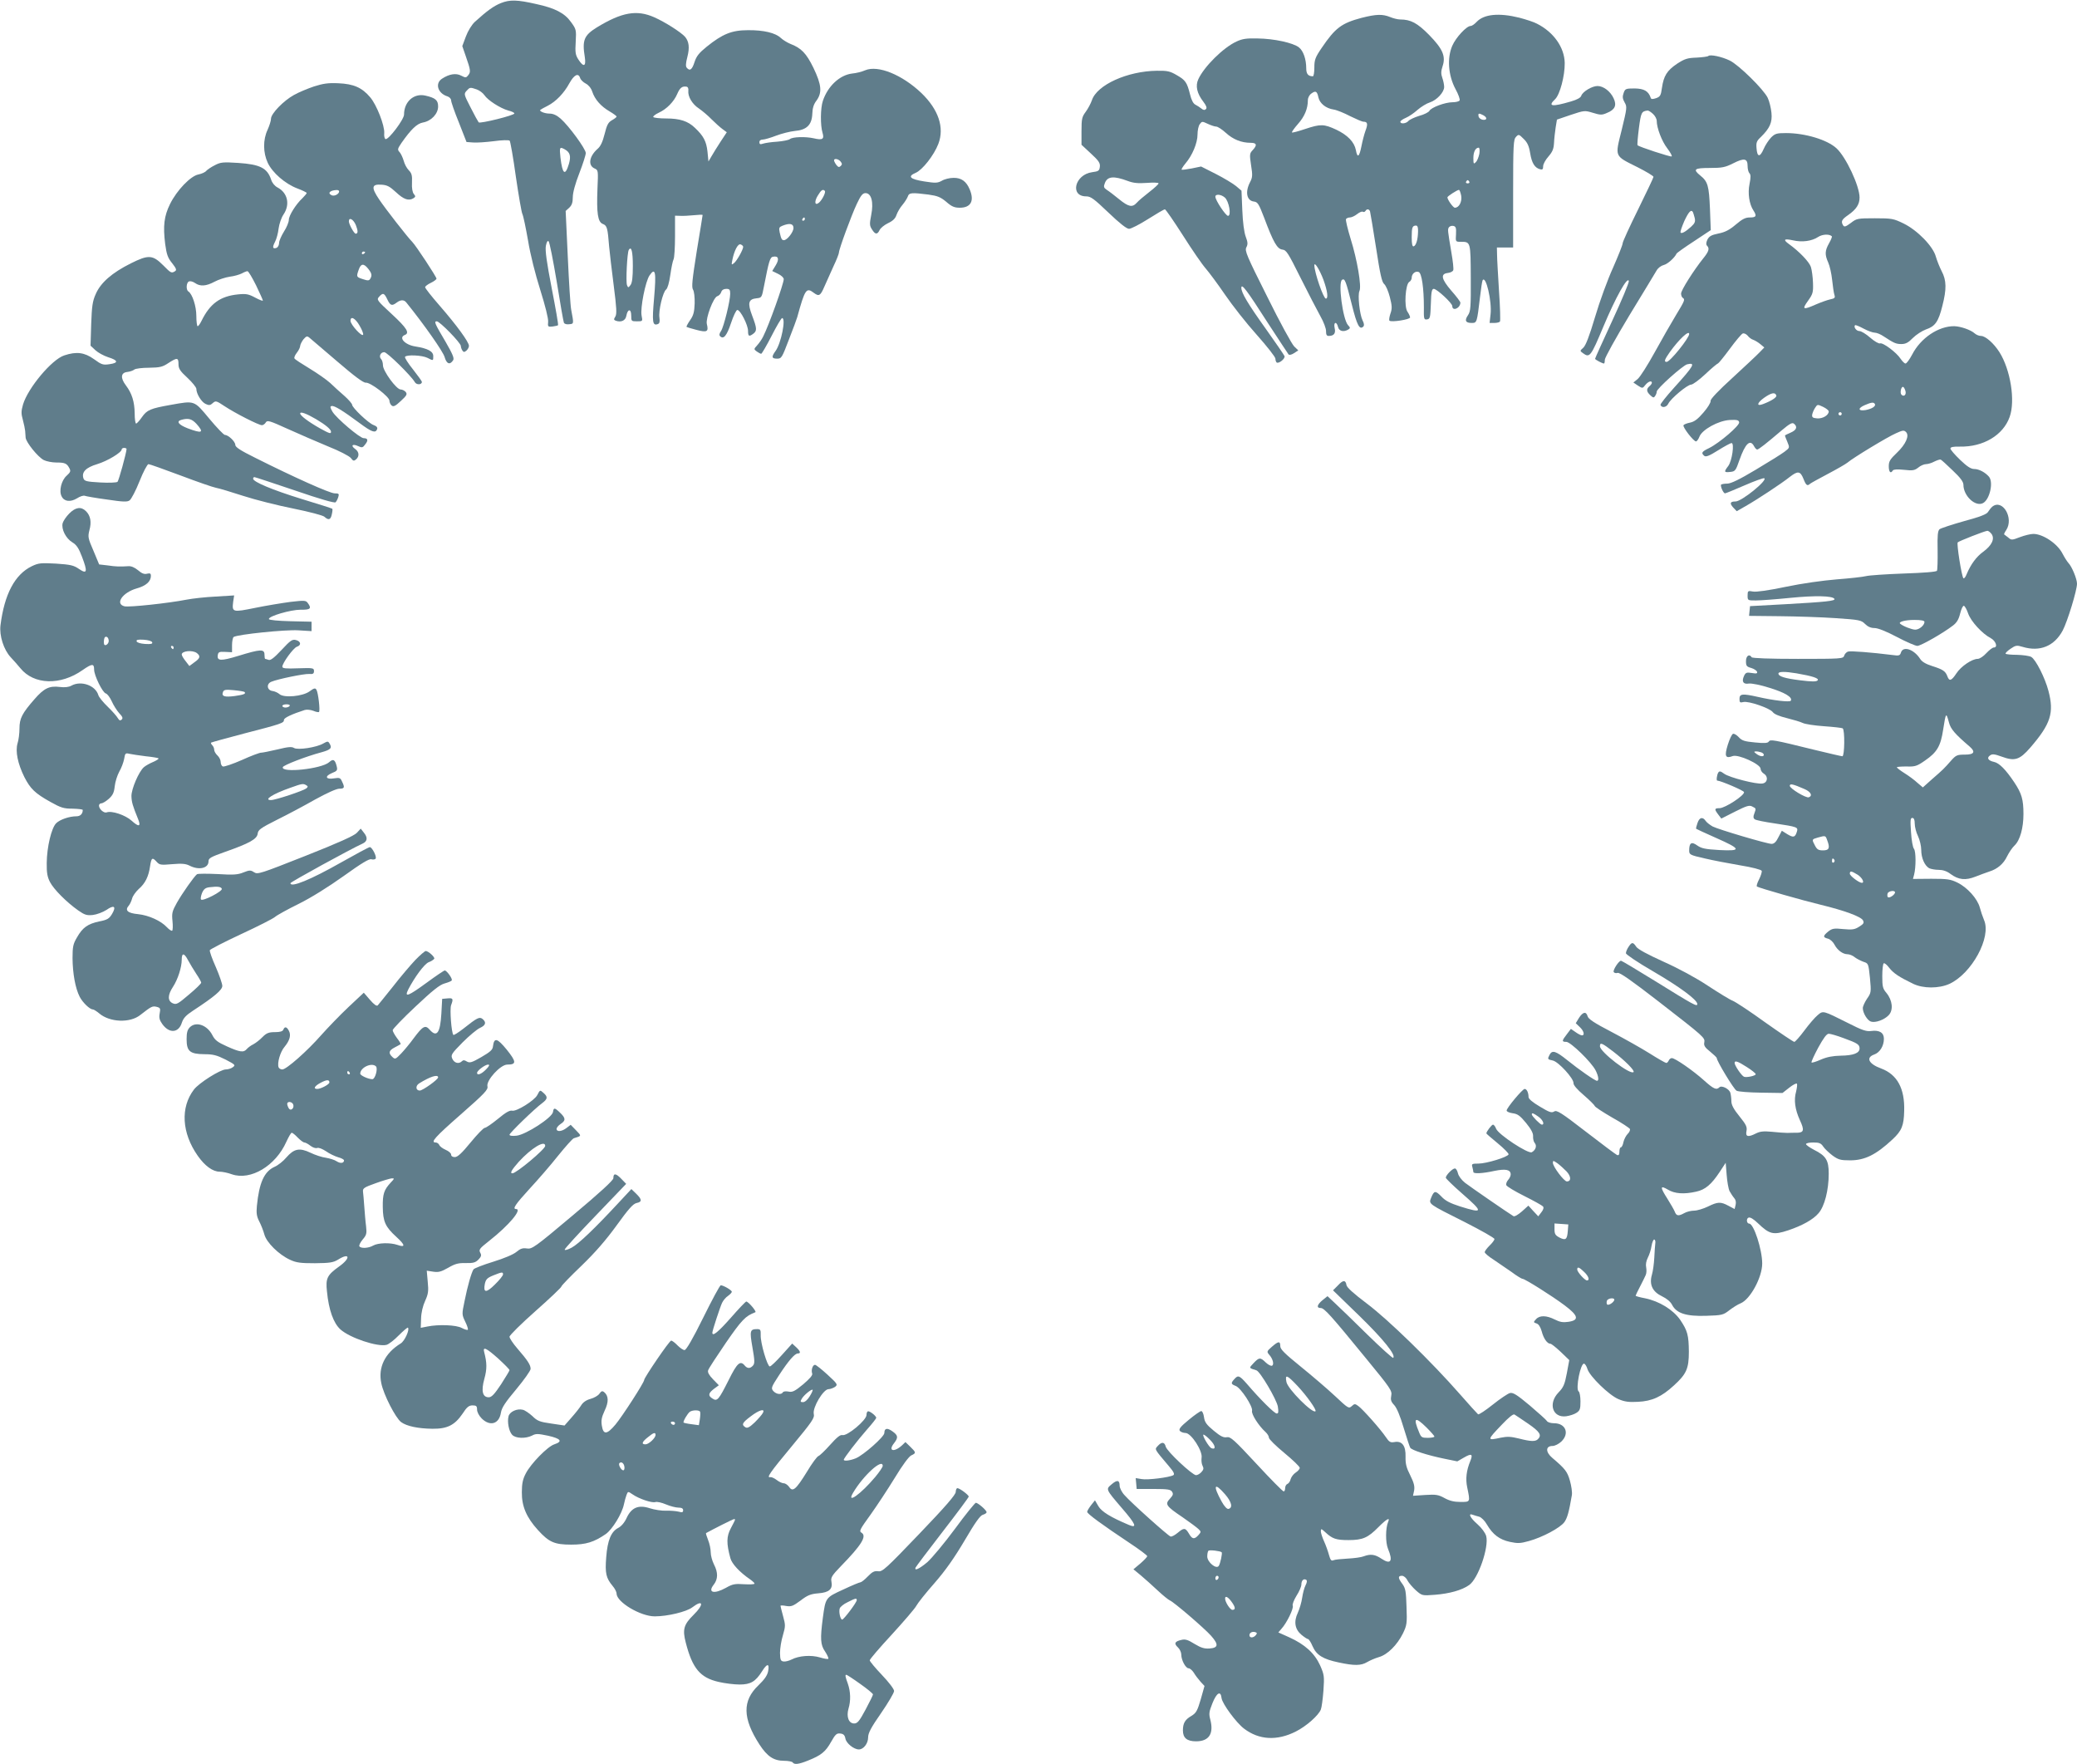
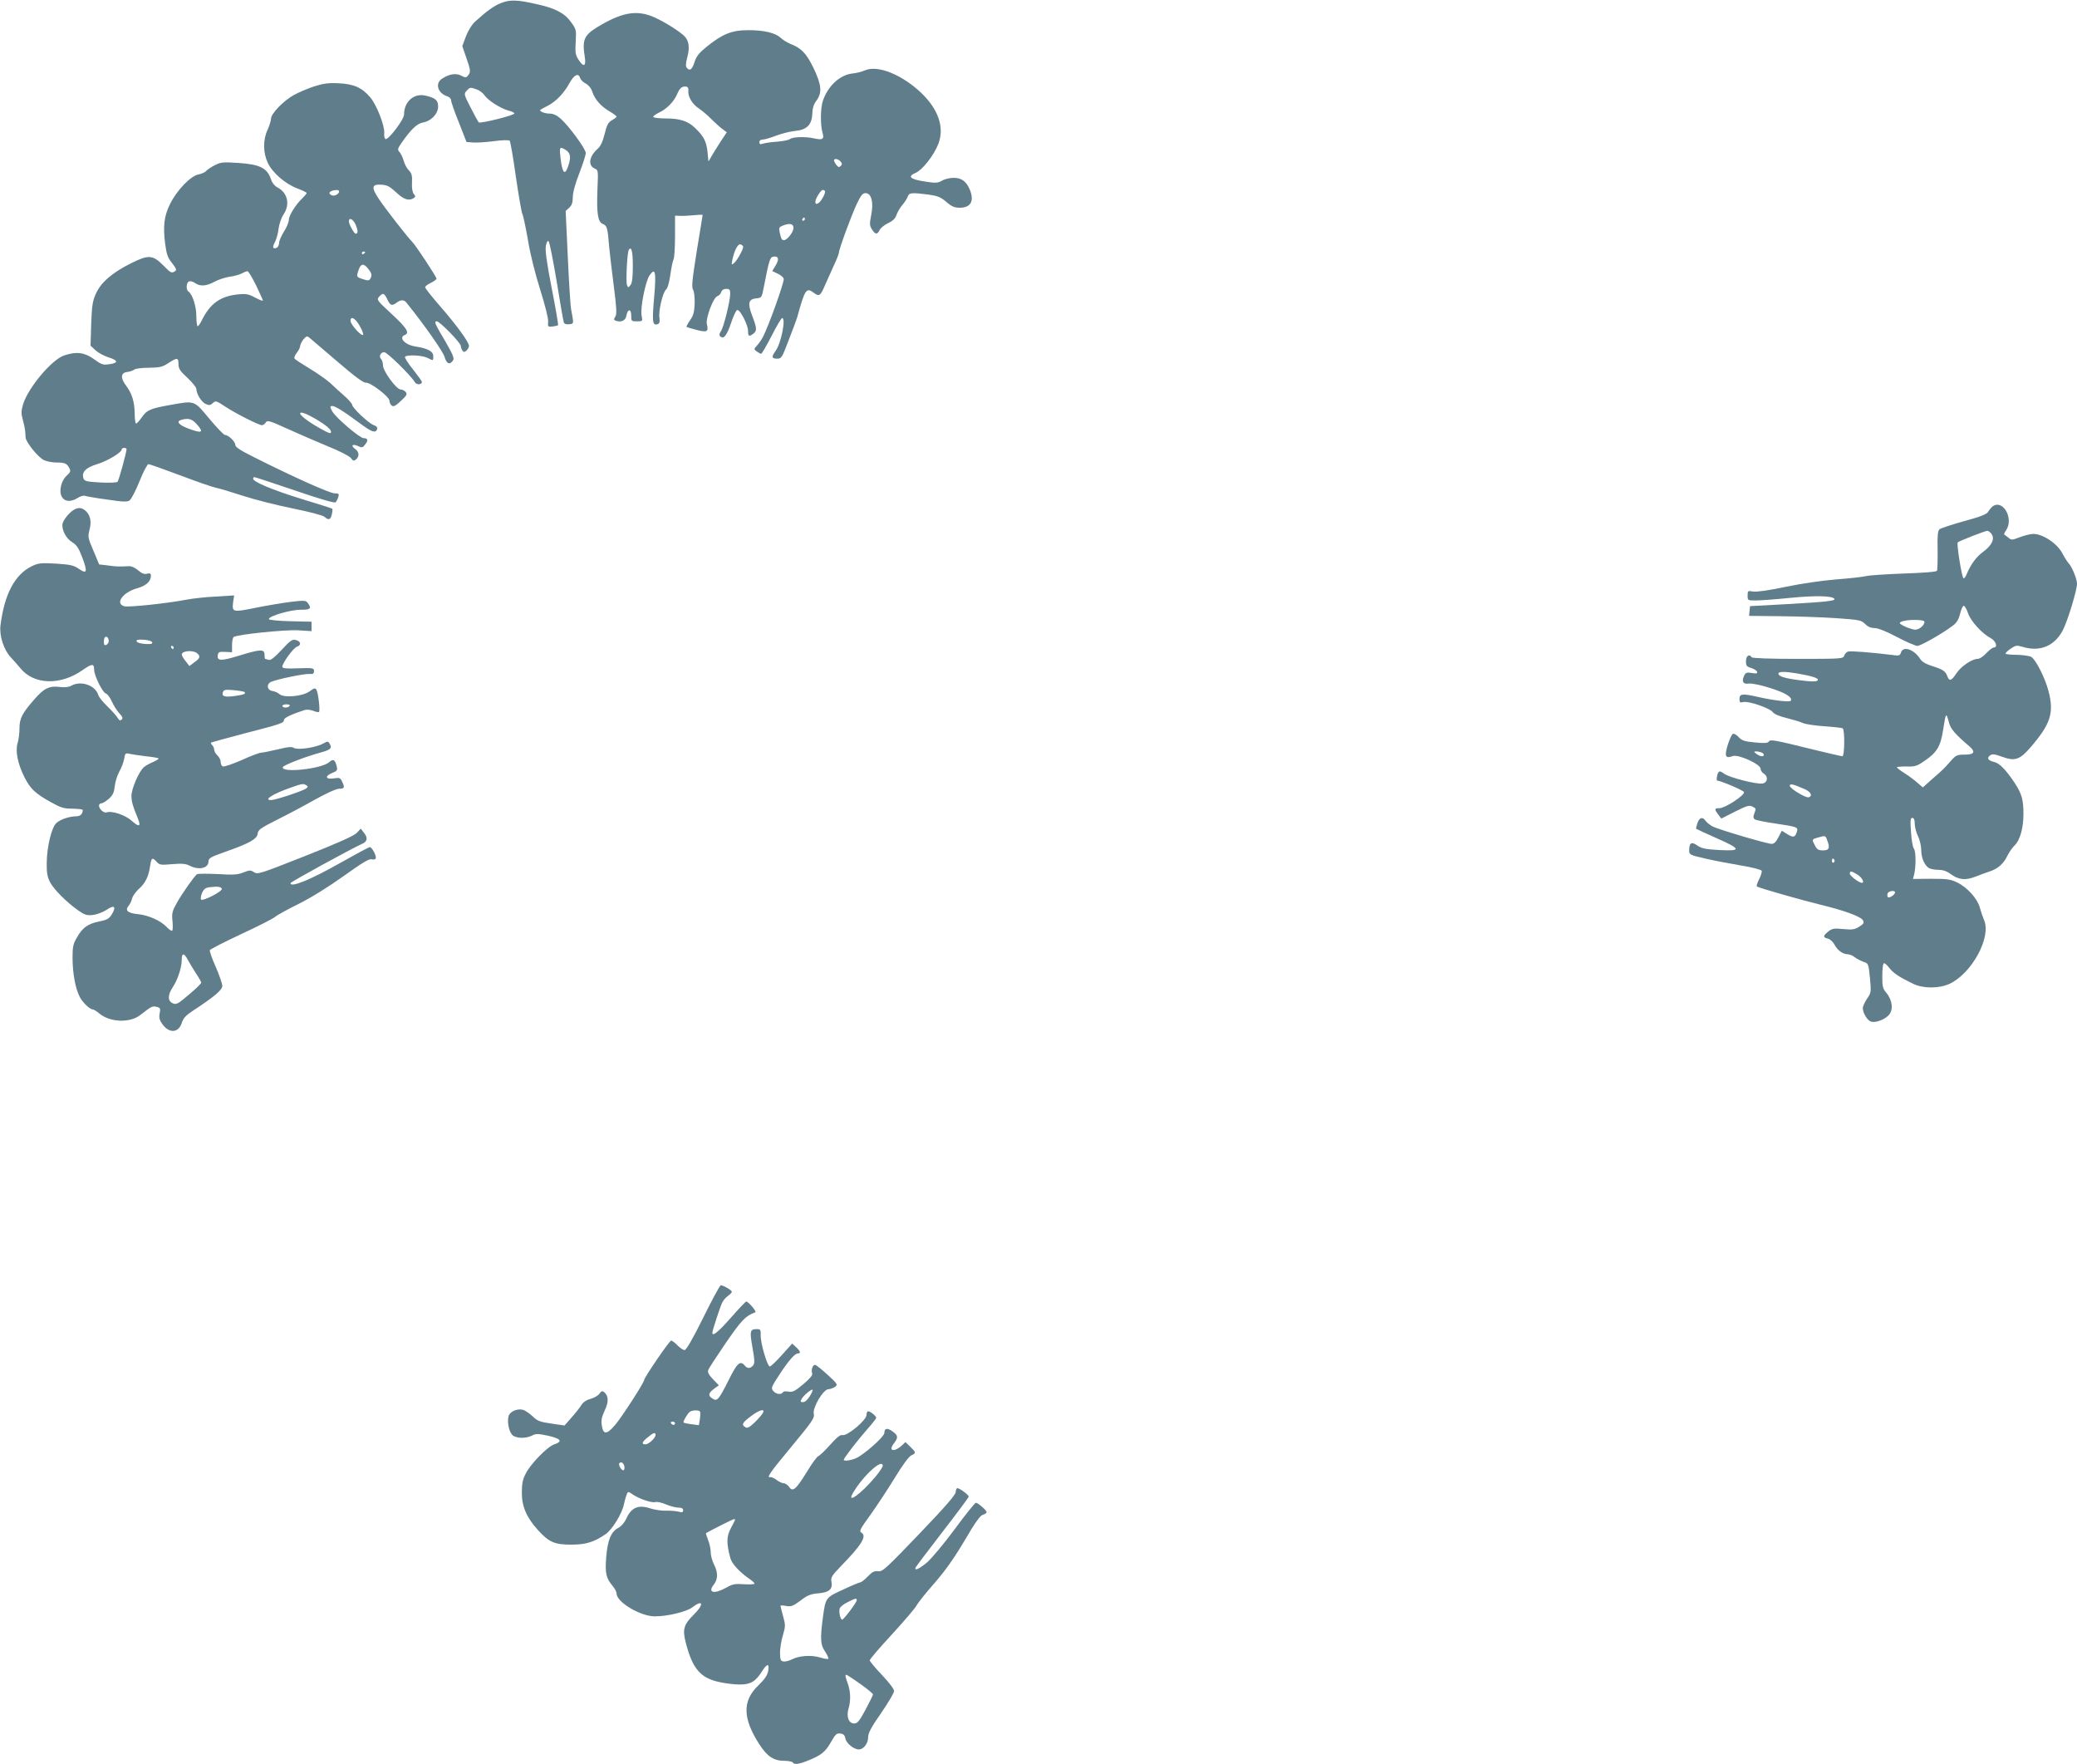
<svg xmlns="http://www.w3.org/2000/svg" version="1.0" width="1280pt" height="1087pt" viewBox="0 0 1280 1087" preserveAspectRatio="xMidYMid meet">
  <g transform="translate(0,1087) scale(0.1,-0.1)" fill="#607d8b" stroke="none">
    <path d="M3087 10851 c-45 -18 -86 -48 -161 -116 -19 -18 -42 -55 -55 -90 l-22 -59 21 -61 c30 -86 32 -98 16 -118 -13 -17 -17 -17 -44 -3 -32 17 -74 10 -118 -19 -45 -29 -26 -91 34 -109 12 -4 22 -15 22 -24 0 -10 21 -71 48 -137 l47 -120 40 -3 c22 -2 80 2 128 8 50 7 93 8 98 3 4 -4 22 -104 38 -221 17 -116 35 -220 40 -230 6 -11 21 -84 35 -163 14 -87 45 -209 76 -307 30 -96 50 -175 48 -195 -3 -30 -1 -32 27 -29 17 2 32 6 34 8 3 3 -15 105 -39 228 -31 160 -41 233 -36 261 5 25 11 34 17 28 6 -6 28 -118 50 -249 21 -132 41 -245 44 -252 3 -8 16 -12 32 -10 30 3 30 0 13 90 -5 26 -14 173 -21 328 l-13 280 22 20 c16 15 22 32 22 65 0 28 15 83 40 147 22 57 40 113 40 125 0 25 -103 166 -155 212 -24 21 -46 31 -68 31 -31 0 -66 15 -57 23 3 3 23 14 45 25 51 26 101 78 134 139 29 52 55 66 66 33 3 -11 19 -27 35 -35 17 -9 33 -28 40 -50 16 -48 53 -90 106 -121 24 -14 44 -29 44 -32 0 -4 -13 -14 -29 -23 -23 -13 -31 -29 -45 -85 -12 -48 -25 -76 -43 -91 -52 -46 -61 -102 -19 -121 23 -10 23 -13 18 -125 -6 -151 2 -205 33 -217 26 -10 30 -24 39 -140 3 -36 16 -143 28 -238 18 -140 20 -177 10 -193 -10 -16 -10 -20 2 -25 33 -12 61 0 66 30 8 44 30 45 30 2 0 -35 1 -36 35 -36 36 0 36 0 29 35 -9 48 24 212 49 248 36 52 42 22 28 -139 -13 -149 -10 -173 23 -161 11 4 13 15 10 39 -7 42 21 159 41 174 9 7 19 41 26 90 6 43 15 87 20 96 5 10 9 74 9 143 l0 126 33 -1 c17 -1 56 1 85 4 28 3 52 4 52 1 0 -2 -16 -102 -36 -222 -28 -177 -33 -222 -23 -238 7 -11 11 -48 10 -85 -2 -52 -7 -73 -28 -103 -14 -20 -24 -39 -22 -41 2 -2 30 -11 62 -19 65 -17 75 -11 63 37 -8 34 40 164 65 171 10 3 21 15 24 26 4 12 15 19 31 19 20 0 24 -5 24 -30 0 -44 -39 -202 -56 -229 -11 -16 -13 -26 -6 -33 21 -21 41 3 67 81 15 45 32 81 39 81 19 0 66 -93 66 -129 0 -34 6 -37 33 -17 23 18 22 33 -8 112 -29 77 -23 101 28 106 31 3 32 5 45 73 30 154 37 180 56 183 33 7 40 -14 17 -52 l-22 -36 35 -17 c20 -9 36 -24 36 -33 0 -28 -92 -286 -127 -354 -8 -17 -25 -41 -37 -54 -21 -23 -21 -24 -2 -38 11 -8 23 -14 27 -14 4 0 33 50 64 110 31 61 60 110 65 110 25 0 -6 -155 -40 -202 -27 -37 -25 -48 9 -48 27 0 30 5 73 118 25 64 48 126 51 137 48 174 56 186 103 150 31 -23 40 -18 64 38 12 28 38 85 56 125 19 40 34 78 34 85 0 21 77 230 110 300 25 53 36 67 54 67 36 0 51 -56 35 -135 -11 -56 -10 -66 5 -89 20 -32 33 -33 47 -3 6 12 29 31 52 42 30 14 45 29 52 51 6 17 22 45 37 62 15 18 29 41 33 52 7 23 24 24 127 11 56 -8 74 -15 110 -45 33 -29 50 -36 83 -36 68 0 91 42 61 113 -21 50 -52 72 -100 71 -24 0 -56 -8 -72 -18 -26 -14 -38 -15 -108 -4 -89 14 -105 31 -53 53 41 17 113 108 140 179 38 100 1 211 -105 313 -119 113 -267 173 -346 140 -20 -9 -56 -18 -80 -20 -77 -9 -151 -78 -181 -169 -15 -44 -16 -150 -2 -196 12 -40 0 -47 -55 -34 -50 11 -129 9 -146 -5 -7 -6 -42 -13 -78 -16 -36 -2 -75 -8 -87 -12 -18 -6 -23 -4 -23 9 0 10 8 16 21 16 11 0 48 11 82 24 34 13 86 26 115 29 73 6 105 37 108 105 1 34 8 59 25 81 37 50 32 99 -18 203 -44 90 -75 122 -143 148 -19 8 -45 24 -58 36 -32 31 -105 49 -202 48 -100 0 -157 -23 -255 -102 -47 -38 -63 -58 -75 -95 -15 -47 -29 -57 -48 -34 -7 8 -6 28 4 66 15 58 10 95 -14 124 -26 29 -123 91 -191 121 -107 47 -199 31 -353 -63 -79 -49 -91 -79 -74 -183 9 -59 -8 -64 -40 -14 -18 28 -20 44 -16 109 4 73 3 77 -29 121 -39 55 -98 86 -214 111 -118 27 -163 28 -218 6z m1155 -540 c-4 -36 25 -84 66 -110 20 -14 55 -43 77 -66 22 -22 52 -49 67 -60 l27 -20 -37 -56 c-20 -31 -46 -72 -56 -90 l-20 -34 -6 61 c-7 63 -24 96 -77 146 -43 42 -94 58 -177 58 -41 0 -77 4 -80 9 -3 4 12 16 33 26 49 22 95 69 115 117 16 37 30 48 56 44 9 -1 14 -11 12 -25z m-1304 8 c17 -6 38 -22 47 -35 21 -32 98 -81 147 -95 21 -5 38 -13 38 -18 0 -12 -211 -64 -220 -55 -4 5 -27 46 -50 92 -41 80 -42 83 -25 102 21 23 22 23 63 9z m542 -369 c33 -18 40 -42 26 -90 -23 -77 -40 -64 -52 39 -7 64 -5 68 26 51z m1700 -75 c10 -13 11 -18 1 -28 -10 -9 -15 -8 -27 7 -8 11 -14 23 -14 28 0 14 27 9 40 -7z m-97 -181 c8 -8 -16 -56 -36 -73 -26 -21 -30 7 -7 44 21 35 31 41 43 29z m-123 -174 c0 -5 -5 -10 -11 -10 -5 0 -7 5 -4 10 3 6 8 10 11 10 2 0 4 -4 4 -10z m-70 -55 c0 -25 -39 -75 -59 -75 -13 0 -17 8 -26 48 -6 28 -3 33 17 41 45 18 68 13 68 -14z m-310 -116 c0 -17 -38 -85 -56 -100 -16 -13 -17 -12 -11 18 12 60 35 103 51 97 9 -3 16 -10 16 -15z m-680 -118 c0 -68 -4 -103 -14 -117 -14 -18 -15 -18 -22 -1 -8 21 1 201 11 217 16 26 25 -9 25 -99z" />
-     <path d="M8391 10760 c-124 -33 -162 -62 -245 -184 -41 -60 -46 -75 -46 -122 0 -30 -4 -54 -9 -54 -29 0 -41 14 -41 49 0 56 -18 108 -45 129 -35 28 -154 54 -254 55 -68 2 -95 -2 -131 -19 -81 -37 -199 -154 -235 -232 -19 -41 -9 -87 31 -139 19 -25 23 -38 16 -45 -8 -8 -16 -7 -28 3 -9 7 -25 18 -37 24 -13 6 -25 29 -33 63 -19 75 -28 88 -82 119 -41 24 -57 28 -122 27 -182 -2 -370 -87 -401 -182 -7 -20 -24 -52 -38 -71 -23 -31 -26 -43 -26 -119 l0 -84 58 -54 c48 -44 58 -59 55 -82 -3 -24 -8 -28 -47 -33 -107 -14 -140 -149 -37 -149 28 0 48 -15 137 -100 69 -66 112 -100 127 -100 12 0 65 27 117 60 52 33 98 60 104 60 5 0 55 -73 112 -162 57 -90 120 -181 140 -203 19 -22 73 -94 118 -160 45 -66 133 -178 196 -248 63 -71 115 -137 115 -147 0 -10 4 -21 8 -24 14 -8 54 25 48 40 -3 7 -54 82 -114 166 -113 158 -152 224 -152 255 1 29 34 -15 164 -218 66 -101 123 -188 127 -193 5 -5 19 -2 34 8 l26 17 -25 24 c-14 13 -89 150 -166 306 -128 255 -140 284 -129 305 10 19 9 31 -4 66 -10 27 -18 88 -21 163 l-5 120 -33 28 c-18 15 -74 49 -125 75 l-91 46 -58 -12 c-32 -6 -60 -10 -62 -7 -2 2 8 19 23 37 43 50 75 127 75 179 0 25 6 54 14 64 13 18 15 18 49 2 19 -9 43 -17 52 -17 10 0 37 -18 60 -39 44 -40 95 -61 153 -61 37 0 41 -14 12 -45 -19 -20 -20 -27 -10 -93 10 -62 9 -75 -6 -104 -32 -61 -21 -115 24 -120 23 -3 30 -15 62 -98 58 -155 81 -194 113 -198 25 -3 35 -20 112 -174 47 -94 102 -200 122 -236 20 -35 36 -77 35 -93 0 -21 4 -29 16 -29 33 0 45 16 37 49 -8 37 12 43 21 6 6 -26 35 -33 64 -15 12 8 12 11 -3 27 -32 37 -62 263 -36 279 17 10 23 -6 60 -153 32 -129 48 -158 71 -135 6 6 5 19 -5 38 -18 37 -31 157 -19 181 14 28 -14 193 -54 320 -19 62 -32 117 -29 123 3 5 14 10 24 10 10 0 30 9 45 21 14 11 30 18 35 14 5 -3 12 -1 16 5 8 14 22 13 28 -2 2 -7 19 -107 37 -223 25 -164 36 -213 50 -225 10 -8 26 -44 35 -80 14 -54 15 -71 4 -102 -7 -21 -10 -41 -6 -44 11 -11 127 7 127 20 0 6 -7 22 -16 35 -22 30 -13 170 11 184 8 4 15 16 15 26 0 24 23 43 43 35 19 -7 32 -101 32 -217 -1 -73 0 -78 20 -75 18 3 20 11 23 96 2 74 6 92 18 92 19 0 114 -88 114 -106 0 -34 49 -14 50 21 0 6 -25 39 -56 74 -62 72 -68 104 -21 109 16 2 30 9 33 17 3 7 -2 55 -11 106 -24 143 -24 144 -16 158 5 7 17 11 27 9 16 -3 19 -12 17 -51 -3 -47 -3 -47 30 -47 60 0 60 1 61 -222 1 -181 -1 -206 -17 -230 -23 -33 -15 -48 22 -48 33 0 33 0 52 160 6 52 13 98 16 103 20 33 58 -130 49 -209 l-6 -54 29 0 c17 0 32 4 35 9 3 5 1 89 -6 187 -6 99 -12 199 -12 224 l-1 45 50 0 50 0 0 332 c0 304 2 334 18 350 16 17 18 16 47 -13 23 -22 33 -44 40 -88 10 -61 28 -90 61 -99 15 -4 19 0 19 19 0 13 15 40 33 60 25 29 32 47 34 83 1 25 6 68 10 95 l8 49 85 29 c84 28 86 28 136 13 46 -14 56 -15 87 -1 50 20 62 47 41 91 -20 43 -63 75 -99 75 -34 0 -92 -35 -100 -60 -4 -12 -25 -24 -63 -35 -119 -35 -146 -31 -98 14 29 28 60 143 59 223 -2 96 -68 190 -171 242 -18 10 -67 26 -109 37 -125 31 -218 22 -263 -26 -13 -14 -29 -25 -37 -25 -25 0 -91 -71 -113 -122 -33 -76 -25 -183 20 -267 18 -33 29 -64 25 -70 -3 -6 -23 -11 -43 -11 -46 0 -132 -32 -143 -53 -5 -9 -33 -23 -63 -31 -29 -9 -59 -23 -66 -31 -14 -17 -50 -21 -50 -5 0 5 15 16 34 24 19 8 51 30 72 49 22 19 56 40 76 46 43 14 88 63 88 95 0 13 -5 38 -11 55 -9 25 -9 42 1 72 21 62 2 107 -83 194 -72 73 -113 95 -178 95 -15 0 -43 7 -62 15 -47 19 -85 18 -176 -5z m-266 -490 c8 -37 46 -68 94 -75 20 -3 66 -22 102 -41 37 -18 73 -34 82 -34 25 0 28 -14 12 -56 -8 -22 -19 -65 -25 -96 -13 -66 -25 -74 -34 -23 -10 50 -50 92 -121 126 -76 35 -96 36 -192 4 -42 -14 -78 -24 -81 -21 -2 3 14 26 37 52 41 46 61 95 61 146 0 16 9 33 22 42 26 19 35 14 43 -24z m1016 -110 c26 -14 24 -32 -3 -28 -13 2 -24 11 -26 21 -4 20 2 21 29 7z m-24 -237 c-4 -20 -13 -44 -22 -52 -13 -14 -15 -11 -15 25 0 38 13 64 33 64 5 0 7 -16 4 -37z m-2167 -168 c34 -13 63 -16 118 -12 39 3 72 2 72 -3 0 -5 -26 -29 -57 -53 -32 -25 -67 -54 -77 -66 -28 -31 -51 -26 -110 22 -28 23 -62 49 -75 57 -19 13 -21 19 -12 42 16 42 55 45 141 13z m2105 -5 c3 -5 -1 -10 -10 -10 -9 0 -13 5 -10 10 3 6 8 10 10 10 2 0 7 -4 10 -10z m-50 -86 c6 -37 -13 -74 -39 -74 -11 0 -46 50 -46 64 0 7 61 46 71 46 4 0 10 -16 14 -36z m-1457 -11 c26 -22 42 -113 20 -113 -14 0 -78 96 -78 118 0 18 35 15 58 -5z m1191 -210 c-1 -50 -12 -86 -27 -91 -8 -2 -12 13 -12 56 0 61 4 72 27 72 9 0 13 -12 12 -37z m-583 -297 c25 -69 31 -116 15 -116 -15 0 -70 159 -71 205 0 26 34 -30 56 -89z" />
-     <path d="M10528 10525 c-4 -4 -37 -8 -72 -10 -57 -2 -73 -7 -121 -38 -62 -42 -82 -74 -93 -149 -6 -46 -11 -54 -36 -63 -22 -7 -30 -7 -33 2 -14 42 -41 57 -99 58 -55 0 -59 -2 -68 -28 -8 -22 -7 -35 6 -58 16 -27 15 -34 -18 -170 -42 -169 -47 -157 99 -230 53 -27 97 -53 97 -59 0 -5 -43 -95 -95 -201 -52 -105 -95 -199 -95 -208 0 -10 -27 -77 -59 -150 -33 -72 -83 -209 -111 -304 -36 -121 -58 -177 -73 -190 -21 -19 -21 -19 -2 -33 42 -31 49 -21 126 163 75 179 150 314 157 281 2 -9 -44 -119 -102 -244 -58 -126 -106 -231 -106 -235 0 -5 45 -29 55 -29 3 0 5 10 5 23 0 13 68 135 151 273 84 137 159 262 168 277 9 16 28 30 44 34 23 5 67 44 79 70 1 4 50 39 107 76 l104 69 -5 132 c-6 141 -13 167 -59 204 -48 39 -38 47 59 47 76 0 94 4 144 29 67 34 88 30 88 -17 0 -18 5 -38 11 -44 9 -9 9 -26 1 -66 -12 -58 -2 -125 24 -164 22 -34 17 -43 -22 -43 -28 0 -47 -10 -87 -44 -39 -33 -66 -47 -107 -55 -44 -9 -57 -17 -68 -38 -8 -18 -9 -30 -2 -37 17 -17 11 -36 -24 -79 -57 -71 -136 -195 -136 -216 0 -11 5 -23 10 -26 16 -10 13 -17 -41 -106 -28 -46 -87 -149 -131 -229 -44 -80 -91 -154 -106 -166 l-26 -21 28 -19 c28 -18 29 -18 46 4 18 22 40 29 40 13 0 -5 -7 -14 -15 -21 -20 -17 -19 -33 6 -56 17 -16 22 -16 29 -4 6 8 10 20 10 27 0 18 159 160 187 168 55 13 43 -8 -81 -145 -47 -52 -84 -99 -83 -105 7 -20 37 -16 48 7 15 32 118 118 141 118 10 0 50 29 88 65 38 36 73 65 77 65 4 1 37 41 73 90 36 49 72 92 80 95 8 3 21 -3 30 -13 8 -11 24 -23 35 -26 11 -4 31 -16 44 -27 l24 -20 -29 -30 c-16 -17 -91 -87 -167 -157 -87 -79 -137 -132 -135 -142 2 -10 -18 -42 -44 -72 -35 -41 -57 -57 -82 -62 -20 -4 -38 -11 -41 -16 -7 -11 62 -100 77 -100 5 0 15 13 21 29 16 43 116 99 187 103 44 2 55 0 58 -14 4 -20 -121 -127 -185 -159 -46 -22 -51 -30 -30 -48 10 -8 31 0 85 34 40 25 77 45 83 45 19 0 3 -110 -20 -141 -28 -37 -27 -41 12 -37 30 3 34 7 57 74 36 102 66 130 90 84 6 -11 14 -20 19 -20 9 0 56 37 151 118 50 42 65 50 76 41 23 -19 16 -39 -21 -55 -19 -8 -35 -16 -35 -18 0 -2 7 -20 15 -39 15 -36 15 -36 -18 -61 -17 -13 -97 -63 -176 -110 -100 -60 -154 -86 -176 -86 -17 0 -34 -3 -38 -6 -7 -7 13 -54 24 -54 4 0 58 22 120 49 62 27 117 47 122 44 21 -13 -140 -143 -177 -143 -34 0 -38 -11 -15 -37 l22 -23 56 32 c67 38 221 139 272 180 49 38 64 35 83 -12 16 -41 24 -47 41 -31 6 5 55 32 110 61 55 29 109 60 120 69 35 30 248 159 299 181 41 19 50 20 62 8 23 -22 -1 -76 -57 -129 -41 -39 -49 -52 -49 -82 0 -36 12 -48 25 -26 5 7 29 8 69 4 53 -6 65 -4 88 14 14 12 36 21 48 21 11 0 35 7 51 16 17 8 34 14 39 12 5 -2 38 -32 74 -67 47 -44 66 -70 66 -88 0 -69 74 -138 121 -113 41 22 65 127 37 162 -23 27 -62 48 -91 48 -21 0 -44 15 -88 57 -32 31 -59 62 -59 69 0 9 16 13 58 12 144 -3 267 70 307 183 36 100 5 291 -63 399 -35 55 -86 100 -114 100 -12 0 -29 7 -39 16 -23 21 -86 43 -125 44 -97 1 -207 -72 -260 -175 -16 -30 -34 -55 -41 -55 -6 0 -19 13 -30 29 -24 38 -109 102 -127 95 -7 -3 -35 13 -60 35 -26 23 -56 41 -67 41 -19 0 -37 25 -27 36 3 3 27 -7 53 -21 26 -14 57 -25 69 -25 12 0 36 -10 55 -23 64 -42 76 -47 109 -47 26 0 43 9 70 37 21 21 57 44 81 53 57 19 77 48 101 144 27 105 26 158 -4 215 -13 25 -29 66 -36 90 -17 63 -113 162 -199 204 -62 30 -72 32 -177 32 -106 0 -112 -1 -148 -29 -31 -23 -40 -26 -47 -15 -15 24 -10 36 31 64 50 35 70 66 70 108 0 71 -84 250 -142 303 -57 53 -194 94 -311 94 -57 0 -68 -3 -92 -27 -15 -16 -36 -47 -46 -71 -23 -53 -40 -51 -44 5 -3 35 1 45 27 69 55 54 71 90 65 149 -3 30 -13 71 -23 92 -24 51 -178 203 -234 230 -49 24 -121 39 -132 28z m-341 -357 c13 -12 23 -31 23 -43 0 -43 31 -125 65 -169 19 -25 31 -47 27 -50 -7 -4 -201 59 -210 69 -3 2 1 49 8 104 13 99 16 105 54 110 6 0 20 -9 33 -21z m246 -605 c2 -5 7 -20 11 -36 5 -22 1 -33 -21 -53 -35 -32 -60 -46 -66 -37 -3 5 8 36 23 71 27 57 42 74 53 55z m856 -149 c3 -2 -5 -22 -17 -43 -26 -46 -27 -70 -5 -119 9 -20 20 -68 24 -107 4 -38 10 -80 14 -92 6 -18 2 -22 -27 -28 -18 -4 -57 -18 -87 -31 -79 -35 -88 -32 -49 22 30 42 33 52 31 110 -1 36 -7 80 -13 99 -10 31 -71 95 -135 141 -39 28 -30 35 25 23 56 -13 116 -5 155 21 26 17 69 19 84 4z m-879 -602 c0 -25 -118 -172 -139 -172 -18 0 -13 14 20 61 56 78 119 137 119 111z m1333 -352 c6 -23 -10 -37 -25 -22 -11 11 -1 55 12 47 4 -2 10 -14 13 -25z m-796 -27 c4 -11 -29 -33 -82 -53 -42 -16 -38 7 7 39 44 31 68 36 75 14z m607 -52 c9 -14 -19 -31 -58 -38 -46 -7 -48 12 -3 31 39 17 54 19 61 7z m-284 -46 c0 -24 -38 -46 -72 -43 -27 2 -32 7 -30 23 2 11 10 30 18 42 14 22 15 22 49 6 19 -9 35 -22 35 -28z m80 -15 c0 -5 -4 -10 -10 -10 -5 0 -10 5 -10 10 0 6 5 10 10 10 6 0 10 -4 10 -10z" />
    <path d="M1934 10337 c-38 -13 -94 -36 -122 -52 -64 -35 -142 -115 -142 -147 0 -13 -10 -43 -21 -68 -29 -61 -28 -141 1 -203 29 -62 108 -130 182 -158 32 -12 58 -25 58 -28 0 -4 -12 -18 -26 -32 -40 -37 -84 -107 -84 -134 0 -13 -13 -46 -30 -72 -16 -26 -30 -57 -30 -70 0 -13 -7 -26 -15 -30 -25 -9 -28 3 -10 37 9 17 19 54 22 82 4 29 17 67 30 86 42 62 26 134 -37 167 -17 9 -33 28 -39 48 -24 72 -69 94 -202 103 -94 6 -109 5 -145 -14 -22 -11 -46 -27 -53 -35 -6 -8 -28 -18 -48 -22 -48 -9 -133 -97 -175 -182 -37 -75 -44 -135 -30 -247 9 -65 16 -85 43 -118 25 -32 29 -42 18 -49 -22 -14 -26 -12 -72 35 -66 66 -91 68 -201 13 -116 -58 -186 -119 -216 -189 -20 -44 -24 -75 -28 -185 l-4 -133 30 -28 c16 -15 51 -34 78 -43 62 -19 66 -35 10 -43 -41 -6 -49 -4 -97 31 -59 42 -108 48 -183 23 -77 -25 -223 -200 -254 -302 -12 -42 -12 -57 -1 -96 7 -26 13 -56 14 -67 1 -11 2 -30 3 -42 3 -29 75 -119 112 -138 16 -8 51 -15 77 -15 53 0 65 -5 81 -36 9 -17 6 -24 -17 -45 -33 -29 -49 -95 -31 -128 16 -32 54 -36 94 -12 18 12 40 19 48 16 8 -3 69 -14 137 -23 100 -15 126 -16 140 -5 10 7 38 60 61 118 23 58 48 105 55 105 7 0 96 -32 198 -70 103 -39 201 -73 219 -76 18 -3 94 -26 168 -50 74 -24 213 -59 309 -78 99 -20 181 -42 190 -50 26 -24 39 -19 46 15 4 17 5 32 3 34 -1 2 -86 29 -188 60 -182 56 -300 106 -300 125 0 6 3 10 8 10 4 0 116 -37 249 -82 157 -54 245 -79 251 -73 6 6 13 20 17 33 6 19 3 22 -23 22 -29 0 -252 100 -489 219 -93 46 -123 66 -123 80 0 20 -43 61 -64 61 -7 0 -50 45 -96 100 -95 114 -88 112 -239 85 -124 -22 -145 -31 -176 -75 -15 -22 -32 -40 -36 -40 -5 0 -9 28 -9 63 -1 72 -17 123 -54 172 -35 46 -32 79 9 83 17 2 36 9 43 15 8 6 49 11 91 11 67 1 83 5 119 29 54 35 62 34 62 -7 0 -27 9 -42 55 -84 30 -28 55 -59 55 -68 0 -30 31 -81 57 -93 21 -10 29 -9 44 5 18 16 22 15 73 -19 65 -43 210 -117 230 -117 8 0 19 8 24 17 9 15 23 11 133 -39 68 -31 180 -79 249 -108 71 -28 132 -60 142 -72 14 -19 19 -20 32 -9 22 19 20 47 -6 65 -29 21 -15 33 19 17 24 -11 29 -10 44 11 20 25 16 38 -10 38 -23 0 -167 122 -192 163 -15 26 -16 33 -5 35 16 4 68 -28 172 -105 74 -55 98 -64 108 -38 4 11 -3 19 -22 26 -31 11 -132 107 -132 125 0 6 -21 31 -47 54 -27 23 -66 59 -88 80 -22 20 -79 60 -127 89 -48 29 -90 56 -93 62 -4 5 3 21 14 35 12 15 21 34 21 43 1 9 10 27 20 40 18 20 22 22 37 10 10 -8 87 -74 171 -146 107 -92 161 -132 176 -131 29 3 146 -87 146 -111 0 -10 6 -24 14 -30 11 -9 23 -3 56 28 37 34 41 42 30 56 -7 8 -21 15 -31 15 -26 0 -109 114 -109 149 0 15 -5 32 -11 38 -16 16 -4 43 19 43 18 0 166 -146 188 -184 10 -19 44 -18 44 1 0 4 -25 39 -55 77 -30 37 -52 72 -49 77 9 15 107 10 138 -6 37 -19 36 -19 36 11 0 29 -34 47 -110 59 -65 10 -106 55 -65 71 31 12 12 43 -80 128 -92 85 -95 89 -79 107 24 27 32 24 51 -16 18 -38 28 -42 57 -20 25 19 46 19 60 1 110 -136 227 -303 236 -336 12 -43 33 -51 53 -19 7 12 -4 38 -46 111 -68 115 -74 128 -55 128 18 0 148 -133 148 -152 0 -7 4 -19 9 -27 8 -12 12 -12 25 -2 9 8 16 21 16 30 0 23 -74 125 -181 248 -49 56 -89 107 -89 113 0 6 16 18 35 27 19 9 35 21 35 26 0 11 -127 204 -149 226 -30 30 -167 206 -205 263 -49 73 -46 94 14 90 36 -2 52 -11 91 -47 47 -44 78 -55 108 -36 12 8 13 12 1 26 -8 10 -13 36 -11 70 2 44 -2 58 -20 76 -12 12 -26 38 -31 58 -6 20 -17 44 -25 53 -15 16 -13 21 11 57 59 84 95 119 132 126 52 9 94 54 94 99 0 39 -17 53 -79 67 -71 16 -131 -38 -131 -117 0 -30 -96 -157 -114 -151 -6 2 -10 19 -8 37 3 46 -47 175 -87 221 -50 59 -101 82 -196 86 -64 3 -94 -2 -151 -20z m156 -646 c0 -16 -27 -31 -44 -25 -30 12 -14 31 27 33 9 1 17 -3 17 -8z m103 -208 c14 -36 14 -53 -1 -53 -10 0 -42 59 -42 76 0 28 28 13 43 -23z m57 -167 c0 -3 -4 -8 -10 -11 -5 -3 -10 -1 -10 4 0 6 5 11 10 11 6 0 10 -2 10 -4z m19 -102 c23 -29 25 -42 12 -63 -7 -11 -15 -11 -45 -1 -40 13 -41 14 -25 59 13 38 31 39 58 5z m-691 -102 c23 -48 42 -90 42 -94 0 -4 -21 4 -47 18 -41 22 -56 25 -106 20 -110 -11 -173 -57 -225 -163 -9 -18 -19 -33 -24 -33 -4 0 -8 28 -8 63 0 61 -25 136 -49 151 -16 10 -13 56 4 62 8 3 24 -1 37 -10 31 -22 68 -20 120 8 24 13 67 27 94 31 27 3 60 13 74 20 14 8 30 14 35 14 6 0 29 -39 53 -87z m637 -247 c15 -25 25 -50 23 -57 -6 -17 -78 62 -78 85 0 32 29 17 55 -28z m-267 -578 c59 -35 92 -63 92 -77 0 -15 -9 -12 -69 21 -69 39 -121 78 -121 91 0 14 38 0 98 -35z m-737 -29 c49 -55 35 -61 -55 -27 -56 22 -72 43 -38 52 43 12 64 6 93 -25z m-431 -155 c-2 -27 -48 -195 -56 -202 -5 -5 -53 -7 -106 -4 -86 5 -98 8 -104 26 -12 38 15 66 85 87 63 19 151 72 151 91 0 5 7 9 15 9 8 0 15 -3 15 -7z" />
    <path d="M12278 7748 c-8 -7 -20 -22 -26 -32 -7 -14 -47 -30 -147 -57 -75 -21 -144 -44 -152 -50 -11 -10 -14 -37 -12 -129 1 -64 -1 -122 -4 -127 -4 -7 -84 -13 -204 -17 -109 -4 -214 -11 -233 -16 -20 -5 -101 -14 -180 -20 -86 -7 -215 -25 -315 -46 -105 -22 -182 -33 -202 -29 -31 6 -33 4 -33 -25 0 -30 1 -30 51 -30 28 0 124 7 212 16 153 15 260 13 272 -6 8 -13 -53 -19 -300 -33 l-220 -12 -3 -30 -3 -30 188 -2 c103 -1 259 -6 345 -12 147 -10 158 -12 182 -36 17 -17 36 -25 58 -25 21 0 72 -20 138 -55 57 -30 114 -55 126 -55 21 0 158 78 219 125 24 18 36 38 45 75 7 28 17 49 23 47 6 -2 18 -23 26 -47 17 -49 87 -125 139 -152 32 -17 46 -58 19 -58 -8 0 -28 -16 -46 -35 -17 -19 -41 -35 -53 -35 -35 0 -103 -46 -131 -89 -31 -47 -44 -51 -56 -18 -12 32 -28 42 -94 63 -38 12 -62 26 -73 43 -38 60 -106 83 -119 40 -6 -19 -12 -21 -54 -15 -128 16 -255 26 -272 21 -10 -3 -21 -15 -24 -26 -6 -18 -18 -19 -285 -19 -175 0 -281 4 -285 10 -14 23 -35 9 -35 -24 0 -29 4 -34 32 -42 17 -5 34 -16 36 -23 4 -11 -3 -13 -32 -8 -32 5 -38 3 -48 -18 -16 -35 -5 -53 30 -47 18 2 73 -9 129 -27 94 -29 142 -58 129 -79 -6 -10 -109 2 -204 24 -94 21 -112 19 -112 -12 0 -23 3 -25 24 -20 31 8 165 -38 182 -63 9 -12 41 -25 86 -36 40 -10 84 -23 98 -30 14 -7 73 -16 131 -20 58 -4 110 -10 115 -13 14 -10 12 -172 -2 -172 -6 0 -83 18 -170 39 -259 64 -274 66 -284 51 -6 -9 -26 -11 -84 -5 -64 6 -81 11 -100 32 -13 14 -29 24 -36 21 -7 -2 -21 -32 -32 -67 -22 -71 -15 -87 30 -70 34 13 172 -50 172 -78 0 -10 9 -24 21 -31 28 -18 22 -56 -10 -60 -37 -6 -203 37 -235 60 -23 17 -30 18 -37 7 -8 -13 -13 -49 -6 -49 22 -1 163 -61 165 -71 4 -20 -117 -99 -151 -99 -32 0 -33 -6 -8 -39 l19 -25 85 43 c71 36 89 41 106 31 24 -12 24 -11 12 -44 -7 -17 -6 -27 2 -34 7 -6 63 -17 125 -26 139 -21 144 -23 136 -50 -11 -36 -21 -39 -58 -17 l-35 22 -21 -40 c-14 -29 -27 -41 -42 -41 -28 0 -325 88 -363 107 -16 9 -36 24 -43 34 -19 28 -39 23 -51 -13 -6 -17 -10 -33 -8 -35 2 -2 57 -27 122 -56 156 -69 160 -82 22 -75 -88 5 -111 10 -137 28 -36 26 -50 17 -50 -31 0 -25 5 -28 93 -48 50 -12 150 -31 220 -43 75 -12 131 -27 134 -34 2 -7 -5 -30 -16 -52 -12 -23 -18 -43 -13 -45 17 -10 287 -87 392 -112 148 -36 248 -73 261 -96 8 -16 4 -22 -23 -39 -28 -18 -43 -20 -98 -15 -57 6 -69 4 -93 -15 -33 -27 -34 -36 -2 -44 13 -3 31 -19 40 -36 18 -35 52 -60 81 -60 12 0 32 -8 45 -19 13 -10 38 -22 54 -28 29 -9 30 -11 39 -99 8 -87 8 -91 -18 -128 -14 -21 -26 -47 -26 -58 0 -30 28 -76 50 -83 28 -9 83 11 110 40 29 31 23 91 -14 136 -23 27 -26 39 -26 104 0 41 4 76 9 79 5 3 20 -9 34 -28 26 -33 60 -56 147 -98 62 -30 158 -30 223 -1 138 63 261 288 214 394 -8 19 -20 54 -26 77 -15 55 -77 124 -139 154 -41 20 -62 23 -160 23 l-113 -1 7 26 c12 46 12 144 -1 160 -7 8 -15 54 -18 103 -5 72 -4 87 8 87 10 0 15 -11 15 -35 0 -20 9 -55 20 -77 11 -23 20 -61 20 -85 0 -50 21 -97 49 -113 11 -5 37 -10 58 -10 26 0 51 -8 73 -25 50 -37 93 -41 154 -17 28 11 66 25 84 31 52 16 89 48 111 94 12 24 32 54 46 67 34 32 55 108 55 194 0 90 -11 127 -57 196 -53 79 -92 118 -124 125 -37 8 -47 25 -25 40 13 10 27 9 71 -7 81 -30 111 -21 177 55 126 146 148 214 112 350 -21 80 -78 193 -106 209 -13 7 -52 12 -88 13 -36 0 -67 3 -70 7 -3 3 11 17 30 30 32 22 39 23 75 12 106 -32 195 4 247 101 29 55 88 247 88 288 0 30 -32 107 -53 128 -8 9 -24 34 -36 57 -31 62 -121 122 -180 122 -17 0 -54 -9 -83 -20 -49 -19 -53 -19 -72 -2 -12 9 -23 18 -25 19 -2 1 4 14 13 27 48 74 -23 194 -86 144z m-4 -169 c20 -30 1 -70 -52 -109 -42 -30 -77 -78 -102 -138 -7 -18 -16 -29 -20 -25 -11 11 -43 214 -35 221 8 8 166 70 182 71 6 1 18 -8 27 -20z m-414 -541 c0 -21 -32 -48 -57 -48 -20 0 -77 22 -93 37 -12 11 31 23 88 23 41 0 62 -4 62 -12z m-789 -317 c99 -17 143 -31 130 -44 -8 -8 -36 -8 -107 1 -96 12 -134 24 -134 42 0 12 39 13 111 1z m940 -303 c10 -40 38 -72 127 -148 38 -33 29 -50 -29 -50 -47 0 -55 -3 -85 -37 -44 -50 -49 -55 -117 -114 l-57 -51 -33 28 c-17 16 -53 43 -79 59 -27 17 -48 33 -48 37 0 3 27 5 59 5 53 -2 65 2 115 37 73 50 96 89 111 189 17 108 18 110 36 45z m-1157 -184 c9 -3 16 -10 16 -15 0 -14 -24 -11 -46 6 -16 12 -17 14 -2 15 9 0 23 -3 32 -6z m264 -225 c41 -17 55 -42 29 -52 -17 -6 -117 54 -117 71 0 15 19 11 88 -19z m142 -315 c19 -49 13 -64 -25 -64 -28 0 -37 5 -50 30 -20 38 -20 38 18 49 47 13 47 13 57 -15z m45 -123 c3 -5 1 -12 -5 -16 -5 -3 -10 1 -10 9 0 18 6 21 15 7z m143 -91 c27 -17 45 -50 26 -50 -17 0 -74 43 -74 56 0 19 9 18 48 -6z m230 -112 c-6 -16 -36 -34 -44 -26 -3 4 -4 14 -1 23 7 17 51 21 45 3z" />
    <path d="M427 7706 c-19 -19 -37 -46 -41 -60 -9 -37 20 -94 60 -118 25 -15 39 -35 59 -88 36 -94 32 -110 -18 -76 -33 23 -53 27 -141 33 -94 5 -108 4 -150 -16 -105 -51 -169 -173 -193 -364 -8 -64 20 -151 63 -197 18 -19 45 -50 60 -68 83 -102 247 -107 383 -11 59 41 71 41 71 3 0 -36 52 -142 72 -147 10 -3 26 -25 37 -49 10 -23 31 -56 45 -72 21 -22 25 -31 16 -40 -9 -8 -15 -6 -24 9 -6 11 -34 43 -62 70 -29 28 -55 60 -58 72 -18 60 -107 91 -166 58 -16 -9 -41 -12 -72 -8 -64 8 -97 -8 -156 -76 -76 -87 -92 -118 -92 -180 0 -29 -5 -71 -12 -92 -14 -49 1 -124 42 -207 37 -72 65 -100 160 -153 66 -37 83 -42 138 -42 34 -1 62 -4 62 -8 0 -24 -15 -39 -39 -39 -44 0 -102 -20 -125 -43 -29 -29 -57 -146 -58 -244 -1 -61 4 -87 20 -118 23 -45 103 -125 174 -175 40 -28 53 -32 91 -28 24 3 61 17 83 31 47 33 62 22 35 -24 -18 -30 -29 -37 -80 -47 -70 -15 -102 -37 -137 -99 -23 -39 -27 -56 -27 -127 1 -95 17 -185 44 -238 18 -35 62 -78 81 -78 6 0 23 -11 40 -25 65 -55 190 -60 253 -9 68 53 74 56 100 50 23 -6 25 -10 19 -41 -5 -26 -1 -41 16 -65 43 -60 101 -56 121 9 9 27 25 45 68 73 133 87 181 128 181 153 0 13 -18 65 -40 116 -23 51 -39 97 -37 104 3 6 90 51 193 99 104 48 198 96 209 106 11 10 76 46 145 80 77 38 184 105 278 172 110 79 158 108 171 103 11 -3 22 -1 26 4 8 13 -22 71 -36 71 -6 0 -86 -43 -178 -95 -185 -105 -311 -157 -311 -127 0 7 372 211 443 243 32 14 35 38 8 70 l-18 23 -24 -26 c-17 -18 -112 -61 -317 -142 -278 -110 -294 -115 -316 -101 -21 14 -28 14 -66 -1 -34 -14 -62 -16 -158 -10 -64 3 -122 3 -128 -1 -18 -14 -90 -116 -124 -176 -29 -52 -32 -64 -27 -113 3 -29 2 -56 -2 -59 -5 -2 -19 7 -32 21 -37 40 -112 74 -178 81 -64 6 -83 23 -58 52 8 9 17 29 21 44 4 16 22 41 40 58 41 35 62 78 71 142 8 53 14 56 41 26 17 -19 26 -20 95 -14 60 5 83 3 107 -9 58 -30 117 -16 117 26 0 20 13 27 100 58 154 54 199 80 203 113 3 24 17 34 120 86 65 32 170 88 235 125 71 39 130 66 148 66 32 0 35 7 17 44 -10 23 -15 25 -48 20 -52 -9 -62 12 -15 32 33 13 36 18 30 42 -10 42 -22 48 -47 25 -46 -41 -298 -68 -285 -30 4 12 139 65 240 92 57 16 65 26 47 55 -8 13 -12 13 -37 -1 -42 -25 -158 -42 -181 -28 -14 9 -37 7 -102 -9 -47 -11 -92 -20 -100 -20 -8 1 -62 -19 -119 -45 -57 -25 -110 -43 -118 -40 -7 3 -13 15 -13 28 0 12 -9 30 -20 40 -11 10 -20 26 -20 35 0 9 -5 21 -12 28 -6 6 -10 14 -7 16 2 2 93 27 203 56 233 60 246 65 246 84 0 13 50 36 128 61 13 4 37 1 53 -5 16 -7 32 -10 35 -7 8 8 -5 120 -16 137 -7 12 -15 10 -42 -10 -42 -31 -158 -42 -186 -17 -9 8 -28 17 -42 19 -35 4 -40 44 -8 57 41 17 202 50 233 48 24 -2 30 2 30 18 0 19 -6 20 -97 17 -77 -3 -98 -1 -98 10 0 22 68 116 90 123 28 9 25 33 -6 41 -23 6 -34 -2 -89 -61 -46 -49 -68 -66 -80 -61 -9 3 -19 6 -21 6 -2 0 -4 11 -4 25 0 37 -23 36 -163 -7 -105 -32 -130 -31 -125 4 3 20 8 23 46 21 l42 -2 0 44 c0 24 5 47 10 50 26 16 319 46 398 41 l82 -5 0 29 0 29 -130 3 c-76 2 -131 7 -133 13 -4 18 134 58 196 58 60 -1 69 7 44 41 -12 17 -21 17 -108 7 -52 -7 -150 -23 -218 -37 -138 -28 -142 -27 -134 38 l6 39 -114 -7 c-63 -3 -143 -12 -179 -19 -112 -22 -355 -48 -383 -41 -60 15 -12 85 75 110 58 16 88 43 88 78 0 14 -5 17 -23 13 -17 -5 -33 1 -56 21 -22 18 -43 27 -62 25 -50 -3 -72 -3 -126 5 l-52 6 -35 84 c-34 78 -35 86 -25 127 14 50 7 89 -21 117 -30 30 -64 25 -103 -14z m243 -786 c0 -10 -7 -20 -15 -24 -11 -4 -15 1 -15 18 0 12 3 26 6 29 11 10 24 -3 24 -23z m268 -8 c3 -10 -8 -12 -44 -10 -28 2 -49 8 -52 16 -3 10 8 12 44 10 28 -2 49 -8 52 -16z m132 -32 c0 -5 -2 -10 -4 -10 -3 0 -8 5 -11 10 -3 6 -1 10 4 10 6 0 11 -4 11 -10z m143 -34 c24 -19 21 -32 -15 -57 l-31 -23 -23 30 c-13 16 -24 34 -24 41 0 22 66 29 93 9z m294 -240 c11 -11 -5 -17 -61 -25 -62 -8 -82 -2 -72 24 5 15 16 17 67 12 33 -3 63 -8 66 -11z m278 -86 c-3 -5 -15 -10 -26 -10 -10 0 -19 5 -19 10 0 6 12 10 26 10 14 0 23 -4 19 -10z m-887 -310 c40 -4 76 -10 79 -13 3 -3 -12 -13 -33 -22 -21 -9 -47 -23 -58 -33 -31 -28 -76 -133 -76 -177 1 -37 7 -59 41 -142 19 -47 5 -51 -40 -10 -39 35 -123 63 -154 51 -17 -6 -47 21 -47 42 0 8 7 14 15 14 8 0 29 13 46 28 24 22 32 38 36 77 3 28 16 68 28 90 13 22 26 57 30 78 6 36 8 38 33 32 14 -3 59 -10 100 -15z m990 -179 c11 -6 10 -10 0 -19 -19 -15 -190 -72 -218 -72 -48 0 11 38 120 76 72 26 79 27 98 15z m-521 -638 c5 -15 -116 -78 -128 -66 -4 4 -1 22 6 40 11 25 21 33 47 36 49 6 71 3 75 -10z m-208 -440 c11 -21 34 -58 50 -83 17 -25 31 -50 31 -55 0 -6 -34 -39 -76 -74 -68 -58 -77 -63 -100 -53 -32 15 -31 51 2 101 30 46 54 120 54 168 0 43 15 42 39 -4z" />
-     <path d="M10036 5035 c-9 -13 -16 -31 -16 -39 0 -7 75 -58 167 -111 166 -97 273 -176 273 -202 0 -18 -22 -6 -262 143 -110 68 -204 124 -208 124 -14 0 -52 -59 -45 -70 4 -6 15 -8 24 -5 13 4 88 -49 252 -176 285 -221 287 -223 282 -253 -4 -18 4 -31 36 -56 23 -19 41 -36 41 -40 0 -18 105 -192 122 -201 10 -6 78 -11 151 -12 l132 -2 42 33 c23 18 44 29 47 24 3 -5 0 -26 -5 -48 -15 -52 -7 -110 23 -176 29 -62 25 -77 -17 -78 -17 0 -43 0 -60 -1 -16 0 -60 3 -96 7 -51 5 -73 2 -97 -10 -49 -25 -66 -21 -59 14 5 25 -1 39 -43 91 -36 44 -50 71 -50 93 0 17 -3 40 -6 51 -6 25 -54 49 -68 35 -18 -18 -35 -11 -95 43 -68 61 -178 137 -198 137 -7 0 -16 -7 -19 -15 -4 -8 -10 -15 -15 -15 -5 0 -51 26 -103 59 -51 32 -156 91 -234 132 -106 55 -144 80 -148 97 -9 31 -29 27 -53 -10 l-20 -33 24 -23 c26 -24 33 -52 14 -52 -6 0 -24 9 -39 20 l-29 20 -25 -33 c-32 -41 -32 -47 -3 -47 26 0 156 -126 181 -177 17 -34 21 -63 8 -63 -12 0 -110 68 -183 127 -71 57 -93 64 -109 34 -14 -27 -14 -29 20 -36 35 -8 129 -111 127 -139 -1 -12 22 -39 63 -74 36 -31 66 -61 68 -67 1 -6 50 -38 107 -71 58 -32 107 -65 110 -71 2 -7 -4 -21 -14 -30 -10 -10 -22 -33 -26 -50 -3 -18 -11 -33 -16 -33 -5 0 -9 -12 -9 -26 0 -19 -4 -25 -15 -21 -8 4 -94 68 -191 143 -154 119 -180 135 -196 125 -16 -10 -30 -5 -88 30 -46 27 -70 48 -70 59 0 27 -11 50 -24 50 -13 0 -111 -117 -111 -133 0 -7 17 -14 38 -17 30 -4 45 -15 82 -60 31 -38 44 -63 43 -81 -1 -15 3 -34 10 -42 15 -17 6 -44 -18 -57 -22 -12 -206 109 -220 145 -5 14 -14 25 -19 25 -8 0 -41 -43 -41 -54 0 -2 32 -30 70 -61 39 -32 69 -63 67 -68 -5 -17 -137 -57 -185 -57 -41 0 -44 -2 -38 -22 3 -13 6 -26 6 -30 0 -12 58 -9 130 7 69 14 100 8 100 -22 0 -9 -7 -24 -16 -34 -9 -10 -14 -25 -11 -32 3 -8 53 -38 111 -67 58 -29 110 -58 115 -64 6 -7 3 -20 -10 -36 l-19 -25 -31 33 -30 33 -40 -36 c-23 -20 -45 -33 -52 -29 -27 16 -264 179 -299 206 -21 17 -39 41 -43 58 -4 17 -12 30 -19 30 -15 0 -56 -42 -56 -57 0 -5 45 -49 100 -97 134 -117 132 -125 -12 -80 -62 20 -91 35 -115 61 -37 38 -45 37 -63 -7 -16 -40 -21 -36 208 -151 100 -51 182 -97 182 -104 0 -6 -13 -24 -30 -40 -16 -16 -30 -34 -30 -41 0 -6 24 -27 53 -45 28 -19 78 -53 111 -76 32 -24 63 -43 69 -43 14 0 180 -104 260 -164 84 -63 91 -91 23 -101 -33 -5 -52 -2 -84 14 -51 26 -94 27 -116 2 -17 -18 -16 -20 3 -26 13 -4 24 -21 32 -48 11 -44 34 -77 53 -77 7 0 35 -23 64 -50 l53 -51 -15 -81 c-13 -69 -21 -87 -51 -118 -66 -68 -37 -158 47 -147 21 3 50 12 63 21 22 14 25 24 25 71 0 29 -5 57 -11 61 -21 13 12 179 34 171 6 -2 15 -16 20 -33 14 -45 132 -160 190 -185 40 -17 65 -20 121 -17 87 4 146 31 222 101 77 70 92 104 92 207 -1 103 -8 130 -54 198 -44 62 -128 114 -216 132 -32 6 -58 13 -58 16 0 2 12 28 27 56 15 29 31 61 35 71 5 10 6 31 3 47 -4 18 0 40 10 60 9 17 20 50 23 73 4 23 12 41 17 39 6 -2 8 -13 6 -25 -2 -12 -4 -51 -6 -87 -2 -36 -8 -83 -15 -106 -17 -60 4 -104 63 -132 29 -14 52 -33 62 -53 27 -52 87 -71 210 -67 97 3 105 5 142 34 21 16 52 36 70 43 59 24 133 160 133 245 0 86 -52 246 -80 246 -16 0 -20 31 -4 37 10 4 31 -9 57 -34 72 -69 95 -75 188 -44 86 29 153 66 186 105 37 42 63 142 63 244 0 83 -17 110 -91 147 -27 14 -49 30 -49 35 0 6 20 10 45 10 36 0 47 -4 61 -25 9 -14 35 -38 57 -55 36 -26 49 -30 109 -30 90 0 159 34 261 129 57 53 70 85 72 176 4 138 -43 224 -142 261 -77 28 -96 67 -43 86 35 12 60 53 60 97 0 38 -28 55 -79 48 -29 -4 -56 5 -142 49 -156 78 -153 78 -188 48 -16 -13 -53 -56 -81 -94 -29 -39 -57 -70 -62 -70 -6 0 -86 54 -178 119 -91 66 -182 126 -201 134 -19 7 -88 50 -154 93 -72 48 -181 107 -273 148 -99 45 -159 77 -169 93 -19 29 -27 29 -47 -2z m1326 -562 c85 -31 98 -39 98 -64 0 -28 -38 -43 -115 -44 -49 -1 -86 -8 -123 -24 -29 -13 -55 -21 -58 -18 -3 3 16 44 41 91 33 60 52 86 65 86 11 0 52 -12 92 -27z m-1421 -82 c74 -57 135 -118 126 -127 -19 -20 -207 124 -207 159 0 26 12 21 81 -32z m824 -96 c30 -19 55 -39 55 -44 0 -10 -55 -22 -72 -16 -15 6 -58 69 -58 85 0 17 19 11 75 -25z m-1284 -306 c27 -19 40 -49 21 -49 -10 0 -62 53 -62 63 0 12 10 8 41 -14z m173 -337 c29 -31 30 -62 2 -62 -17 0 -86 91 -86 115 0 15 3 14 28 -3 15 -11 40 -34 56 -50z m1005 -122 c8 -14 20 -33 28 -42 10 -11 13 -26 9 -43 l-6 -25 -38 20 c-48 26 -66 25 -127 -5 -27 -13 -66 -25 -85 -25 -19 0 -46 -7 -60 -15 -36 -20 -49 -18 -59 9 -5 13 -26 48 -45 79 -46 72 -46 85 2 57 42 -26 100 -30 175 -13 56 12 94 44 146 123 l36 55 6 -75 c3 -41 11 -86 18 -100z m-997 -245 c-4 -53 -13 -60 -51 -41 -26 14 -31 22 -31 52 l0 35 43 -3 42 -3 -3 -40z m100 -252 c28 -26 37 -53 18 -53 -13 0 -60 52 -60 67 0 19 11 16 42 -14z m186 -175 c-6 -16 -36 -34 -44 -26 -3 4 -4 14 -1 23 7 17 51 21 45 3z" />
-     <path d="M2558 4953 c-30 -32 -92 -105 -137 -163 -46 -58 -88 -109 -93 -115 -6 -7 -23 5 -48 34 l-38 44 -95 -89 c-52 -49 -127 -127 -168 -173 -86 -98 -214 -211 -239 -211 -10 0 -20 6 -23 13 -10 26 10 96 37 127 32 39 41 72 26 99 -13 25 -26 27 -34 6 -4 -10 -20 -15 -51 -15 -38 0 -52 -5 -77 -30 -16 -17 -42 -37 -57 -45 -15 -7 -33 -21 -40 -29 -19 -23 -42 -20 -122 16 -58 26 -74 38 -90 69 -32 63 -101 87 -139 49 -15 -15 -20 -33 -20 -73 0 -75 20 -92 109 -93 54 0 77 -6 131 -33 59 -31 63 -34 45 -47 -10 -8 -30 -14 -44 -14 -33 0 -165 -83 -196 -124 -84 -110 -75 -267 23 -407 44 -63 93 -99 136 -99 17 0 51 -7 75 -16 116 -40 270 52 336 201 14 30 28 55 33 55 5 0 21 -13 37 -30 16 -16 34 -30 41 -30 6 0 23 -9 37 -20 14 -11 32 -17 41 -14 10 4 32 -5 55 -20 21 -15 55 -31 75 -37 20 -5 36 -14 36 -19 0 -18 -22 -21 -45 -6 -13 9 -43 18 -67 22 -24 3 -66 17 -95 31 -67 32 -101 25 -148 -29 -19 -23 -52 -49 -73 -58 -64 -29 -95 -98 -109 -242 -4 -44 -1 -64 15 -95 11 -21 25 -57 31 -79 13 -50 89 -125 159 -157 39 -18 65 -21 153 -21 91 1 112 4 142 22 73 46 80 10 7 -42 -74 -53 -84 -73 -75 -154 11 -114 40 -195 83 -234 58 -52 228 -109 284 -95 14 4 48 30 76 59 28 28 54 50 56 47 12 -12 -20 -82 -44 -97 -98 -60 -141 -148 -120 -246 14 -70 88 -214 122 -239 34 -25 104 -40 193 -41 91 -1 137 22 185 92 27 42 40 52 62 52 23 0 28 -4 28 -26 0 -15 12 -38 29 -55 51 -50 107 -34 118 36 5 31 27 64 95 145 48 58 88 114 88 125 0 24 -17 51 -82 126 -26 30 -48 63 -48 72 0 9 72 80 160 158 88 78 160 146 160 152 0 5 55 62 123 127 85 82 151 158 217 249 73 101 101 133 123 138 35 7 34 22 -3 58 l-29 28 -83 -89 c-141 -152 -241 -248 -285 -272 -24 -13 -43 -18 -43 -12 0 6 85 99 190 208 l189 197 -31 32 c-33 34 -48 35 -48 3 0 -13 -84 -90 -250 -229 -235 -198 -252 -209 -283 -204 -26 4 -40 -1 -64 -21 -19 -16 -76 -40 -144 -61 -62 -19 -116 -40 -121 -47 -13 -20 -37 -104 -55 -195 -17 -81 -17 -83 4 -127 12 -24 19 -46 16 -50 -3 -3 -20 2 -37 11 -34 19 -144 23 -212 9 l-41 -8 2 58 c1 36 11 78 25 108 19 42 22 60 16 118 l-6 68 39 -6 c33 -5 49 -1 93 24 43 25 63 30 108 29 46 -1 60 3 78 21 17 17 20 27 13 40 -12 22 -8 27 54 76 121 95 206 196 165 196 -23 0 -5 28 83 124 51 55 131 147 176 204 46 57 89 105 97 108 49 15 49 13 14 49 l-33 34 -25 -19 c-29 -23 -62 -26 -62 -6 0 7 11 21 25 30 32 21 32 36 -3 69 -34 33 -40 33 -44 5 -5 -35 -166 -139 -224 -146 -26 -3 -44 -1 -44 6 0 10 154 160 202 195 33 25 35 38 8 62 -22 20 -22 20 -39 -13 -18 -34 -129 -103 -155 -96 -15 3 -39 -10 -88 -51 -37 -30 -73 -55 -81 -55 -7 0 -46 -40 -87 -90 -54 -66 -80 -90 -97 -90 -14 0 -23 6 -23 16 0 8 -15 21 -34 29 -18 8 -36 21 -39 30 -4 8 -13 15 -22 15 -34 0 -6 32 156 174 147 129 168 152 163 172 -9 36 80 134 122 134 58 0 57 17 -3 92 -59 72 -78 77 -85 20 -2 -21 -17 -34 -72 -66 -59 -34 -71 -37 -89 -27 -14 9 -22 10 -30 2 -19 -19 -47 -12 -59 14 -11 24 -7 31 63 102 41 41 89 81 107 89 35 16 41 34 16 55 -19 15 -32 9 -119 -60 -31 -24 -58 -41 -61 -38 -12 12 -23 158 -14 183 15 40 12 45 -22 42 l-33 -3 -5 -91 c-7 -119 -28 -149 -72 -99 -27 31 -42 23 -98 -52 -23 -32 -59 -75 -78 -95 -34 -35 -37 -37 -54 -21 -26 24 -22 40 15 59 17 9 34 18 36 20 2 2 -8 19 -23 38 -14 19 -26 41 -26 48 0 7 63 73 140 145 106 100 150 135 180 143 21 6 42 14 44 19 6 10 -31 61 -43 61 -5 0 -55 -34 -111 -75 -115 -84 -140 -94 -114 -42 40 77 99 157 126 168 16 6 31 16 34 21 6 9 -35 47 -52 48 -6 0 -36 -26 -66 -57z m-241 -654 c13 -13 -5 -79 -22 -79 -25 0 -75 23 -75 34 0 38 71 71 97 45z m678 -19 c-28 -29 -55 -39 -55 -21 0 14 50 51 68 51 11 0 8 -9 -13 -30z m-840 -20 c3 -5 1 -10 -4 -10 -6 0 -11 5 -11 10 0 6 2 10 4 10 3 0 8 -4 11 -10z m545 -29 c0 -13 -95 -81 -113 -81 -25 0 -28 29 -4 44 67 42 117 58 117 37z m-670 -31 c0 -12 -53 -40 -75 -40 -27 0 -16 19 23 39 36 19 52 19 52 1z m-223 -136 c8 -22 -15 -43 -27 -24 -5 8 -10 21 -10 28 0 17 30 15 37 -4z m1553 -255 c0 -20 -178 -169 -202 -169 -17 0 -6 20 39 71 77 84 163 137 163 98z m-952 -226 c-42 -45 -50 -71 -49 -150 1 -91 16 -123 84 -185 55 -50 57 -67 6 -49 -44 15 -119 13 -149 -4 -29 -17 -76 -19 -85 -5 -4 6 6 25 20 42 24 28 26 37 21 82 -4 28 -8 83 -11 121 -3 39 -6 80 -8 93 -2 20 8 26 78 51 44 16 89 29 99 30 18 1 17 -2 -6 -26z m692 -566 c0 -7 -22 -35 -50 -62 -54 -54 -73 -52 -62 4 6 28 15 37 52 52 55 22 60 22 60 6z m-29 -519 c38 -35 69 -66 69 -71 0 -4 -24 -43 -52 -87 -40 -60 -58 -80 -76 -80 -38 0 -48 38 -27 114 17 61 16 99 -1 164 -10 37 13 26 87 -40z" />
-     <path d="M8245 2949 l-30 -30 162 -157 c147 -143 227 -242 209 -259 -3 -4 -75 61 -159 143 -83 82 -173 169 -199 193 l-47 44 -30 -24 c-34 -28 -40 -49 -12 -49 22 0 60 -42 284 -316 146 -178 157 -194 151 -223 -5 -26 -2 -38 18 -59 16 -17 37 -68 58 -139 19 -62 37 -118 41 -124 9 -15 105 -46 207 -67 l83 -17 40 23 c48 28 58 23 40 -21 -24 -58 -30 -110 -19 -162 19 -92 20 -90 -42 -90 -39 0 -67 7 -98 24 -38 21 -53 23 -119 19 l-75 -5 7 33 c4 25 -1 47 -24 93 -24 47 -30 71 -29 115 2 68 -22 99 -69 90 -24 -4 -32 0 -52 30 -32 48 -143 173 -170 192 -20 15 -24 15 -41 -1 -18 -16 -22 -13 -103 63 -47 44 -142 125 -211 181 -100 81 -126 107 -126 126 0 33 -12 31 -52 -4 -31 -27 -32 -30 -17 -48 23 -25 32 -60 19 -68 -7 -4 -24 5 -39 19 -34 33 -41 33 -76 -4 -29 -31 -30 -29 18 -44 23 -7 124 -179 132 -223 5 -34 4 -43 -7 -43 -14 0 -101 86 -184 183 -46 52 -54 55 -77 29 -23 -25 -21 -31 8 -42 32 -12 108 -128 101 -154 -5 -20 41 -92 83 -130 12 -11 21 -26 21 -35 0 -9 43 -51 95 -94 52 -43 95 -84 95 -92 0 -7 -11 -20 -25 -29 -14 -9 -27 -27 -31 -40 -3 -14 -12 -27 -20 -30 -8 -3 -14 -15 -14 -26 0 -11 -4 -20 -9 -20 -6 0 -81 76 -167 169 -139 150 -161 169 -183 165 -20 -4 -39 5 -81 40 -45 37 -56 53 -60 83 -3 21 -10 38 -17 38 -6 0 -41 -24 -77 -54 -51 -42 -63 -57 -55 -68 6 -7 22 -13 35 -13 35 0 107 -112 99 -153 -2 -16 0 -38 6 -49 8 -15 7 -24 -7 -39 -9 -10 -24 -19 -33 -19 -23 0 -180 147 -187 176 -7 29 -25 31 -49 4 -20 -22 -24 -15 69 -125 30 -35 36 -49 27 -55 -24 -14 -159 -31 -196 -24 l-36 6 3 -33 3 -34 104 0 c87 0 105 -3 114 -17 9 -14 6 -22 -13 -43 -32 -34 -25 -45 79 -115 45 -31 89 -64 98 -73 16 -15 15 -18 -2 -37 -25 -27 -38 -25 -58 10 -22 37 -31 37 -69 5 -17 -14 -36 -25 -44 -23 -15 4 -242 207 -284 255 -17 18 -30 45 -30 58 0 35 -15 38 -49 9 -37 -31 -38 -29 63 -147 85 -98 97 -126 44 -104 -114 48 -169 82 -189 116 l-21 36 -24 -30 c-13 -17 -24 -35 -24 -41 0 -12 92 -79 263 -193 59 -39 107 -75 107 -80 0 -5 -19 -25 -42 -45 l-43 -36 45 -37 c25 -21 72 -63 105 -94 33 -31 67 -58 75 -61 23 -9 210 -169 253 -217 48 -54 46 -75 -9 -79 -32 -2 -52 4 -92 28 -40 25 -57 31 -81 25 -41 -9 -48 -22 -22 -46 12 -11 21 -31 21 -45 0 -34 27 -84 45 -84 8 0 22 -12 32 -27 9 -16 28 -40 41 -55 l25 -27 -23 -82 c-21 -71 -28 -84 -57 -102 -40 -23 -53 -45 -53 -90 0 -46 25 -67 81 -67 80 0 110 47 88 133 -10 37 -8 49 13 102 26 65 51 79 56 32 4 -35 91 -153 139 -189 92 -70 203 -76 318 -18 66 33 141 100 155 136 5 12 12 64 16 116 6 90 5 98 -21 157 -34 74 -93 128 -190 172 l-67 30 19 22 c33 36 76 125 70 142 -4 8 7 36 23 62 17 26 30 57 30 69 0 25 14 39 30 29 6 -4 5 -16 -4 -33 -8 -15 -17 -50 -21 -77 -4 -28 -16 -69 -27 -93 -26 -55 -18 -102 23 -136 17 -14 35 -26 40 -26 5 0 18 -20 28 -44 24 -55 65 -80 161 -100 97 -21 138 -20 175 2 17 10 49 24 73 31 53 15 112 74 148 146 24 50 26 62 22 164 -3 95 -6 113 -25 140 -28 37 -29 51 -3 51 11 0 26 -12 34 -29 8 -15 32 -43 52 -61 38 -33 38 -33 118 -27 88 7 165 28 210 60 56 39 123 234 105 302 -6 20 -28 50 -54 73 -45 39 -60 70 -29 58 9 -3 27 -9 40 -12 13 -4 34 -24 48 -49 36 -61 77 -92 141 -106 47 -10 64 -10 117 5 84 23 194 82 219 117 18 26 28 61 46 166 3 17 -3 57 -12 89 -16 56 -29 73 -108 140 -43 36 -43 74 1 74 14 0 38 12 54 27 52 50 27 113 -45 113 -20 0 -40 6 -44 14 -4 7 -52 50 -106 96 -79 66 -103 81 -122 76 -12 -3 -60 -35 -105 -71 -45 -36 -86 -63 -91 -60 -5 4 -55 59 -111 123 -176 201 -443 461 -575 560 -81 61 -123 99 -125 113 -5 33 -21 33 -53 -2z m-248 -620 c57 -61 118 -147 110 -155 -17 -17 -171 137 -179 180 -10 50 3 45 69 -25z m1421 -232 c71 -49 85 -70 60 -95 -16 -16 -44 -15 -118 4 -49 12 -71 13 -111 5 -87 -19 -87 -17 9 83 39 41 67 64 75 60 7 -4 45 -30 85 -57z m-626 -24 c26 -26 48 -51 48 -55 0 -4 -18 -8 -41 -8 -36 0 -41 3 -53 33 -39 93 -26 101 46 30z m-1333 -77 c32 -33 36 -61 7 -50 -16 6 -61 84 -49 84 5 0 24 -15 42 -34z m90 -333 c42 -48 50 -85 21 -91 -9 -1 -25 16 -41 45 -56 101 -46 122 20 46z m1006 -170 c-17 -39 -17 -129 -1 -167 32 -76 17 -99 -40 -61 -40 27 -67 31 -110 15 -14 -6 -59 -12 -98 -14 -39 -2 -79 -6 -88 -10 -13 -6 -19 0 -28 33 -6 22 -19 59 -30 83 -11 24 -20 52 -20 62 0 18 3 17 28 -6 43 -40 66 -48 142 -48 88 0 120 14 185 80 51 51 73 63 60 33z m-1026 -188 c5 -6 -8 -68 -18 -84 -15 -23 -71 23 -71 58 0 15 3 31 7 35 7 7 73 -1 82 -9z m-19 -154 c0 -6 -4 -13 -10 -16 -5 -3 -10 1 -10 9 0 9 5 16 10 16 6 0 10 -4 10 -9z m79 -150 c25 -34 27 -51 6 -51 -14 0 -45 48 -45 70 0 19 18 10 39 -19z m150 -207 c-15 -18 -39 -18 -39 0 0 16 19 25 38 18 9 -3 10 -8 1 -18z" />
    <path d="M4334 2751 c-64 -130 -105 -200 -115 -200 -8 -1 -28 13 -44 29 -16 17 -34 30 -39 29 -11 0 -166 -228 -166 -242 0 -16 -136 -226 -177 -275 -53 -63 -75 -64 -84 -7 -5 31 -2 51 17 92 26 54 25 91 -2 114 -12 10 -18 8 -30 -9 -8 -12 -33 -26 -55 -32 -26 -7 -46 -21 -57 -39 -9 -15 -36 -49 -60 -76 l-43 -49 -81 12 c-71 10 -87 16 -117 46 -20 18 -46 36 -59 39 -36 9 -81 -12 -88 -40 -9 -35 2 -92 22 -114 21 -23 83 -25 123 -5 24 13 36 12 99 -1 79 -18 92 -35 38 -53 -41 -13 -145 -119 -176 -180 -18 -34 -24 -62 -24 -115 -1 -86 28 -155 99 -233 68 -75 102 -90 205 -90 91 0 140 15 213 65 41 29 100 125 112 183 4 19 11 45 16 58 9 23 9 23 37 4 40 -28 119 -54 140 -48 11 4 40 -3 66 -14 26 -11 61 -20 77 -20 20 0 29 -5 29 -16 0 -13 -6 -15 -27 -9 -16 4 -50 7 -78 6 -27 -1 -72 6 -100 15 -70 23 -113 5 -143 -59 -13 -29 -33 -52 -52 -62 -44 -23 -66 -76 -74 -180 -8 -99 -1 -129 39 -177 14 -16 25 -38 25 -48 0 -52 147 -140 235 -140 78 0 196 28 232 56 67 51 73 18 8 -46 -61 -60 -70 -90 -49 -171 41 -160 89 -217 203 -243 38 -9 97 -16 129 -16 68 0 98 18 138 81 31 50 47 51 38 2 -5 -27 -22 -51 -60 -88 -100 -95 -98 -203 6 -364 48 -74 88 -101 152 -101 26 0 50 -5 53 -10 10 -15 37 -12 96 12 80 32 107 54 141 115 26 46 34 54 57 51 19 -2 27 -10 31 -31 5 -29 52 -67 83 -67 29 0 57 37 57 74 0 27 18 61 80 150 44 64 80 125 80 136 0 12 -32 54 -75 99 -41 43 -75 84 -75 90 0 7 61 78 136 159 74 81 143 161 151 177 9 17 59 80 112 140 68 78 122 155 186 263 65 111 96 154 112 158 13 4 23 10 23 16 0 12 -52 57 -66 58 -5 0 -64 -72 -129 -161 -65 -88 -142 -180 -170 -205 -49 -41 -81 -56 -73 -34 2 5 76 104 166 220 89 115 162 213 162 218 0 10 -56 52 -70 52 -5 0 -10 -11 -10 -23 0 -17 -62 -89 -225 -259 -206 -215 -227 -234 -253 -230 -23 3 -36 -3 -64 -32 -19 -20 -40 -36 -45 -36 -6 0 -54 -20 -107 -45 -109 -50 -108 -49 -125 -174 -17 -129 -15 -167 14 -208 13 -20 22 -40 20 -44 -3 -4 -26 0 -52 8 -54 16 -129 11 -175 -13 -16 -8 -39 -14 -50 -12 -17 3 -20 10 -21 53 0 28 8 77 18 109 16 55 16 63 1 117 -9 33 -16 61 -16 64 0 3 16 3 35 -1 31 -5 42 -1 88 33 43 33 62 41 110 45 67 5 90 26 81 72 -5 25 2 37 58 95 127 130 161 185 128 206 -17 10 -12 19 58 116 37 52 103 152 146 222 47 78 88 133 102 139 31 14 30 18 -6 53 l-30 29 -22 -21 c-49 -44 -86 -34 -49 13 28 36 26 49 -9 74 -32 23 -50 20 -50 -10 0 -23 -128 -136 -176 -156 -34 -14 -74 -19 -74 -9 0 10 84 119 142 185 32 36 58 69 58 73 0 13 -44 46 -52 40 -5 -2 -8 -12 -8 -22 0 -32 -119 -132 -149 -124 -13 3 -34 -14 -76 -61 -32 -36 -64 -66 -71 -68 -8 -2 -40 -45 -71 -97 -68 -110 -88 -127 -110 -93 -9 12 -23 22 -33 22 -9 0 -29 9 -43 20 -14 11 -32 19 -39 18 -27 -6 -5 26 133 192 126 152 140 173 134 198 -8 39 59 152 91 152 11 0 29 7 40 14 18 14 16 18 -46 75 -36 33 -70 60 -77 61 -15 0 -25 -32 -18 -53 5 -10 -13 -31 -55 -67 -52 -43 -67 -50 -90 -45 -16 3 -31 2 -35 -4 -10 -17 -40 -13 -59 7 -15 18 -14 23 35 98 58 89 97 134 116 134 20 0 16 14 -11 39 l-24 22 -63 -70 c-35 -39 -68 -71 -75 -71 -15 0 -58 145 -56 193 1 32 -2 37 -21 37 -45 0 -48 -9 -30 -112 14 -80 15 -99 4 -112 -17 -20 -35 -20 -51 -1 -28 34 -47 17 -100 -90 -61 -121 -70 -132 -99 -113 -29 18 -26 33 9 60 l30 22 -36 37 c-25 26 -34 43 -30 55 3 11 53 87 109 169 98 142 121 166 182 189 10 3 -43 66 -56 66 -4 0 -47 -45 -95 -100 -78 -88 -114 -118 -114 -92 0 13 47 156 60 184 7 15 24 35 37 43 12 9 23 20 23 25 0 10 -52 40 -68 40 -6 0 -54 -90 -108 -199z m656 -485 c-13 -22 -30 -36 -41 -36 -16 0 -18 3 -9 19 12 23 61 63 68 57 2 -3 -6 -21 -18 -40z m-676 -94 c3 -5 2 -26 -1 -47 l-6 -37 -45 6 c-25 3 -47 8 -49 10 -6 5 25 58 39 67 17 11 55 11 62 1z m387 -9 c-5 -10 -28 -36 -50 -58 -32 -30 -45 -37 -57 -30 -26 16 -20 28 32 67 53 41 92 51 75 21z m-541 -63 c0 -5 -4 -10 -9 -10 -6 0 -13 5 -16 10 -3 6 1 10 9 10 9 0 16 -4 16 -10z m-120 -72 c0 -19 -42 -58 -62 -58 -27 0 -22 15 15 44 35 29 47 32 47 14z m-192 -196 c2 -12 -1 -22 -7 -22 -13 0 -32 35 -24 44 12 12 28 0 31 -22z m1592 5 c0 -7 -21 -38 -46 -68 -88 -105 -180 -171 -137 -98 63 107 183 216 183 166z m-910 -331 c0 -3 -12 -27 -26 -53 -27 -50 -28 -93 -3 -184 9 -35 57 -87 123 -132 14 -10 26 -21 26 -25 0 -5 -29 -6 -65 -4 -55 4 -71 1 -111 -22 -74 -41 -115 -30 -75 20 26 34 27 74 1 124 -11 22 -20 55 -20 74 0 20 -7 54 -16 76 -9 23 -15 42 -13 43 47 26 166 86 172 86 4 1 7 -1 7 -3z m750 -496 c0 -14 -80 -120 -90 -120 -11 0 -22 48 -15 69 3 9 24 27 48 38 49 25 57 27 57 13z m21 -516 c43 -30 79 -60 79 -65 0 -5 -21 -47 -46 -94 -38 -71 -50 -85 -70 -85 -34 0 -49 42 -35 91 15 49 13 106 -4 154 -16 44 -18 55 -9 55 3 0 42 -25 85 -56z" />
  </g>
</svg>